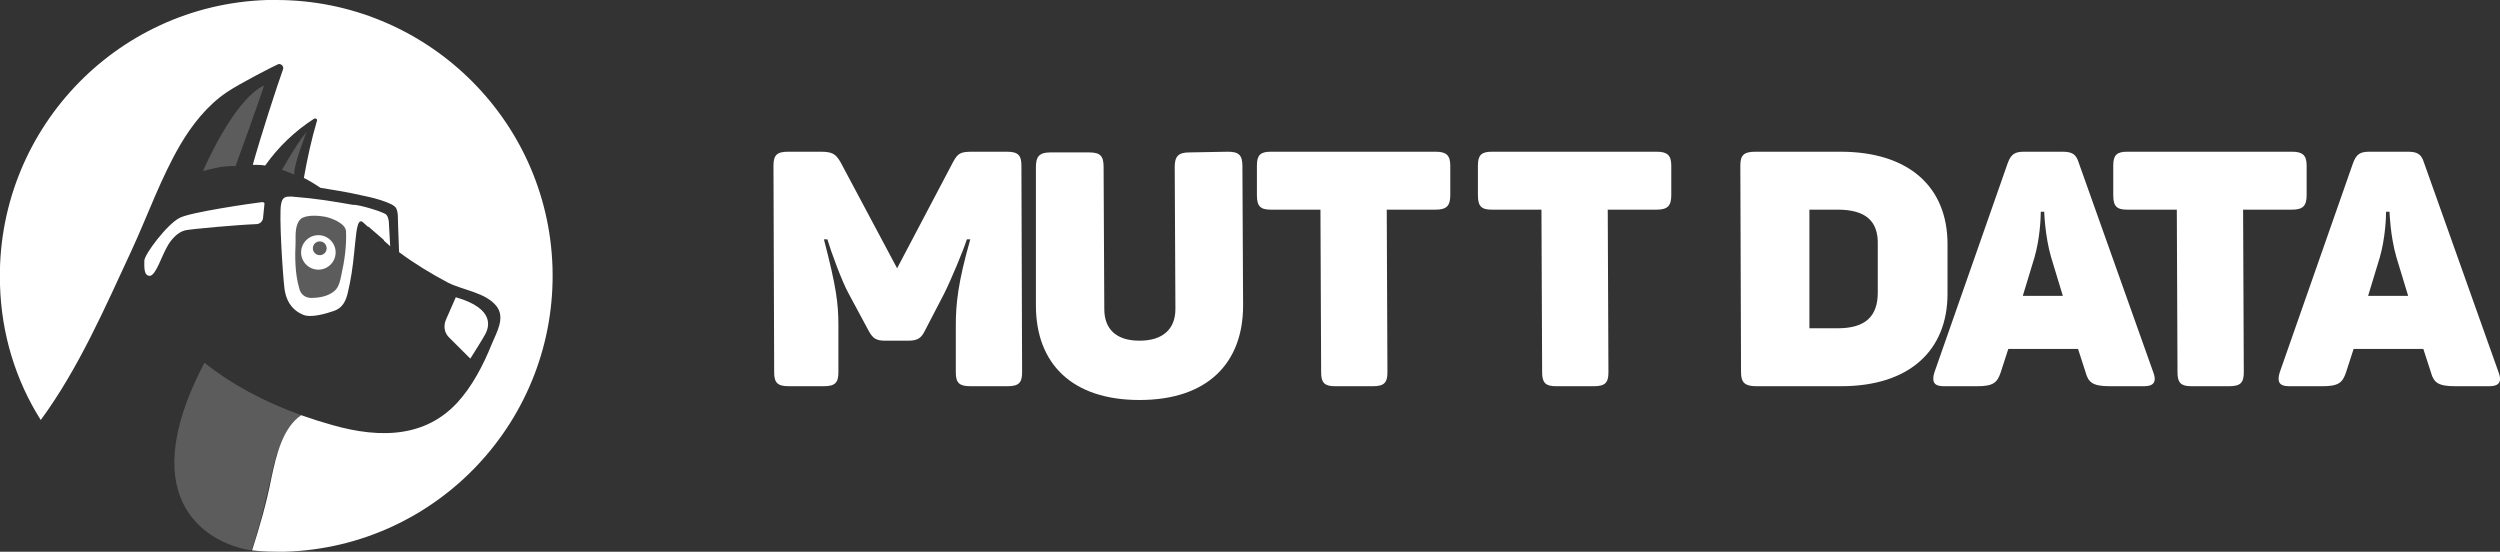
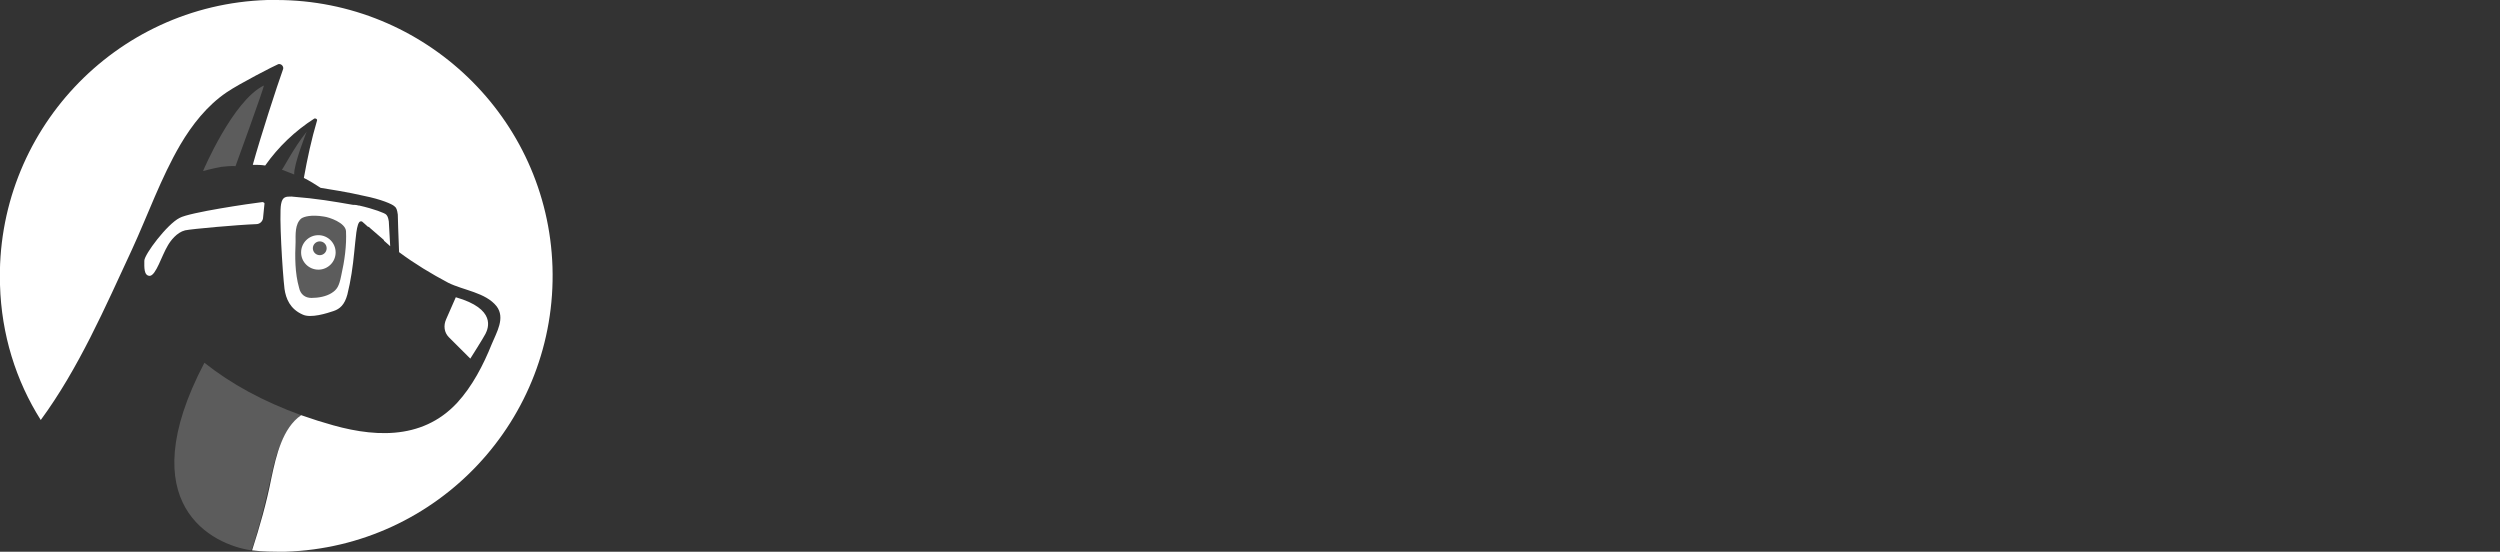
<svg xmlns="http://www.w3.org/2000/svg" width="145px" height="32px" viewBox="0 0 145 32" fill="none" preserveAspectRatio="none">
  <rect x="0" y="0" width="145" height="32" fill="#333333" stroke="none" />
  <g clip-path="url(#clip0_2455_842)">
-     <path fill-rule="evenodd" clip-rule="evenodd" d="M71.219 8.8C71.859 8.8 72.06 9 72.06 9.64L72.1 17.72C72.1 21.04 70.057 23.2 66.092 23.2C62.166 23.2 60.083 21.08 60.083 17.72V9.68C60.083 9.08 60.284 8.84 60.925 8.84H63.168C63.808 8.84 64.009 9.04 64.009 9.68L64.049 17.92C64.049 19.08 64.73 19.76 66.092 19.76C67.454 19.76 68.174 19.08 68.174 17.92L68.134 9.68C68.134 9.08 68.335 8.84 68.976 8.84L71.219 8.8ZM58.401 8.8C59.042 8.8 59.242 9 59.242 9.6L59.282 21.6C59.282 22.2 59.082 22.4 58.441 22.4H56.278C55.637 22.4 55.437 22.2 55.437 21.6V18.88C55.437 17.64 55.557 16.4 56.278 13.88H56.078C55.877 14.52 55.157 16.24 54.756 17.04L53.634 19.2C53.434 19.6 53.234 19.76 52.673 19.76H51.351C50.831 19.76 50.63 19.64 50.39 19.2L49.228 17.04C48.828 16.32 48.187 14.56 47.987 13.88H47.786C48.507 16.64 48.627 17.6 48.627 18.88V21.6C48.627 22.2 48.427 22.4 47.786 22.4H45.743C45.103 22.4 44.902 22.2 44.902 21.6L44.862 9.6C44.862 9 45.063 8.8 45.703 8.8H47.586C48.267 8.8 48.467 8.92 48.748 9.4L52.032 15.56L55.277 9.4C55.557 8.88 55.717 8.8 56.398 8.8H58.401ZM83.275 8.8C83.876 8.8 84.116 9 84.116 9.6V11.32C84.116 11.92 83.916 12.16 83.275 12.16H80.431L80.471 21.6C80.471 22.2 80.271 22.4 79.63 22.4H77.427C76.826 22.4 76.626 22.2 76.626 21.6L76.586 12.16H73.702C73.101 12.16 72.901 11.96 72.901 11.32V9.6C72.901 9 73.101 8.8 73.702 8.8H83.275ZM96.093 8.8C96.694 8.8 96.934 9 96.934 9.6V11.32C96.934 11.92 96.734 12.16 96.093 12.16H93.249L93.289 21.6C93.289 22.2 93.089 22.4 92.448 22.4H90.245C89.644 22.4 89.444 22.2 89.444 21.6L89.404 12.16H86.52C85.919 12.16 85.719 11.96 85.719 11.32V9.6C85.719 9 85.919 8.8 86.52 8.8H96.093ZM106.748 8.8C110.713 8.8 112.956 10.84 112.956 14.16V17.04C112.956 20.32 110.753 22.4 106.788 22.4H101.861C101.22 22.4 100.98 22.2 100.98 21.6L100.94 9.6C100.94 9 101.14 8.8 101.821 8.8H106.748ZM119.605 8.8C120.166 8.8 120.407 8.92 120.567 9.44L124.893 21.6C125.093 22.12 124.933 22.4 124.372 22.4H122.369C121.408 22.4 121.127 22.2 120.967 21.6L120.527 20.24H116.481L116.04 21.6C115.84 22.2 115.6 22.4 114.679 22.4H112.716C112.155 22.4 112.035 22.12 112.195 21.6L116.441 9.48C116.641 8.92 116.882 8.8 117.402 8.8H119.605ZM132.944 8.8C133.545 8.8 133.785 9 133.785 9.6V11.32C133.785 11.92 133.585 12.16 132.944 12.16H130.1L130.14 21.6C130.14 22.2 129.94 22.4 129.299 22.4H127.096C126.495 22.4 126.295 22.2 126.295 21.6L126.255 12.16H123.371C122.77 12.16 122.569 11.96 122.569 11.32V9.6C122.569 9 122.77 8.8 123.371 8.8H132.944ZM139.633 8.8C140.194 8.8 140.434 8.92 140.594 9.44L144.92 21.6C145.121 22.12 144.96 22.4 144.4 22.4H142.397C141.436 22.4 141.155 22.2 140.995 21.6L140.554 20.24H136.509L136.068 21.6C135.868 22.2 135.627 22.4 134.706 22.4H132.744C132.183 22.4 132.063 22.12 132.223 21.6L136.469 9.48C136.669 8.92 136.909 8.8 137.43 8.8H139.633ZM106.587 12.16H104.945V19.04H106.587C108.23 19.04 108.911 18.32 108.911 16.96V14.2C108.951 12.84 108.23 12.16 106.587 12.16ZM118.564 12.28H118.364V12.32C118.364 12.6 118.324 13.8 118.003 14.92L117.322 17.16H119.645L118.965 14.92C118.604 13.68 118.564 12.28 118.564 12.28ZM138.592 12.28H138.391V12.32C138.391 12.6 138.351 13.8 138.031 14.92L137.35 17.16H139.673L138.992 14.92C138.632 13.68 138.592 12.28 138.592 12.28Z" fill="white" />
    <path fill-rule="evenodd" clip-rule="evenodd" d="M17.104 11.72L20.468 12.8L19.787 17.24L17.184 17.72L16.703 11.72H17.104Z" fill="white" fill-opacity="0.2" />
    <path fill-rule="evenodd" clip-rule="evenodd" d="M15.301 4.96C15.381 4.92 13.659 9.64 13.659 9.64C13.659 9.64 13.499 9.6 12.818 9.68C12.377 9.76 11.776 9.92 11.776 9.92C11.776 9.92 13.499 5.84 15.301 4.96Z" fill="white" fill-opacity="0.2" />
    <path fill-rule="evenodd" clip-rule="evenodd" d="M17.785 7.64C17.785 7.64 17.024 9.56 17.064 10.12L16.343 9.84C16.383 9.88 16.984 8.64 17.785 7.64Z" fill="white" fill-opacity="0.2" />
    <path d="M16.022 0C24.634 0 31.764 6.841 32.044 15.48C32.325 24.32 25.395 31.72 16.543 32C15.863 32 15.221 32 14.62 31.92C15.061 30.56 15.461 29.16 15.742 27.72C16.022 26.4 16.383 24.84 17.464 24.08L18.425 24.4C18.545 24.44 18.706 24.48 18.827 24.52C21.51 25.359 24.434 25.6 26.517 23.36C27.398 22.4 28.039 21.16 28.52 19.96C28.8 19.28 29.321 18.44 28.8 17.76C28.16 16.96 26.878 16.84 25.997 16.4C25.023 15.884 24.049 15.297 23.146 14.624C23.108 13.777 23.072 12.487 23.072 12.44C23.032 12.161 22.991 12.04 22.872 11.96C22.751 11.84 22.11 11.56 21.109 11.36C20.25 11.155 18.951 10.949 18.597 10.895C18.281 10.684 17.957 10.49 17.624 10.32C17.825 9.2 18.065 8.08 18.385 7C18.425 6.92 18.305 6.84 18.225 6.88C17.104 7.6 16.142 8.52 15.381 9.6C15.141 9.56 14.901 9.56 14.661 9.56C15.141 7.84 16.063 5 16.423 4C16.463 3.84 16.302 3.68 16.142 3.72C15.94 3.801 13.899 4.841 13.138 5.36C12.017 6.12 11.135 7.241 10.454 8.4C9.333 10.32 8.572 12.481 7.651 14.48C6.089 17.84 4.567 21.36 2.364 24.36C0.922 22.08 0.081 19.399 0 16.52C-0.28 7.68 6.649 0.28 15.501 0H16.022ZM26.437 17.24C28.8 17.92 28.319 19.04 28.159 19.36C28.039 19.6 27.288 20.784 27.278 20.8L26.035 19.56C25.756 19.28 25.715 18.879 25.875 18.52L26.437 17.24ZM16.904 11.4C18.425 11.52 19.307 11.68 20.468 11.88C20.548 11.88 20.668 11.88 20.788 11.92H20.828C21.71 12.12 22.311 12.36 22.391 12.44C22.471 12.52 22.511 12.6 22.551 12.84C22.551 12.88 22.591 13.64 22.631 14.28C22.511 14.16 22.391 14.08 22.271 13.96C22.268 13.946 22.267 13.933 22.264 13.92C21.968 13.671 21.672 13.412 21.374 13.149C21.366 13.153 21.357 13.156 21.349 13.16C21.229 13.04 21.029 12.88 20.989 12.84H20.909C20.669 12.88 20.628 13.92 20.548 14.6C20.468 15.44 20.348 16.28 20.148 17.08C19.988 17.68 19.707 17.92 19.347 18.04C18.987 18.16 18.025 18.48 17.544 18.24C16.823 17.92 16.582 17.32 16.502 16.76C16.382 15.759 16.182 12.44 16.302 11.84C16.382 11.4 16.583 11.4 16.904 11.4ZM18.785 12.56C18.065 12.44 17.625 12.56 17.464 12.68C17.104 13 17.144 13.6 17.144 14.04C17.104 14.88 17.104 15.84 17.344 16.68C17.424 17.08 17.704 17.28 18.065 17.28C18.465 17.28 18.907 17.2 19.227 17C19.547 16.8 19.667 16.6 19.788 16C19.988 15.12 20.108 14.24 20.068 13.4C20.028 12.92 19.106 12.6 18.785 12.56ZM15.221 11.72C15.261 11.72 15.341 11.76 15.341 11.8L15.261 12.6C15.261 12.8 15.1 13 14.86 13C13.778 13.04 11.096 13.28 10.735 13.36C10.254 13.48 9.893 13.96 9.733 14.24C9.372 14.84 9.052 15.96 8.692 16C8.331 16 8.371 15.48 8.371 15.12C8.371 14.76 9.693 13 10.415 12.64C10.977 12.32 14.54 11.8 15.221 11.72Z" fill="white" />
    <path fill-rule="evenodd" clip-rule="evenodd" d="M17.464 24.08C15.261 23.28 13.418 22.28 11.856 21.04C7.53 29.28 12.337 31.6 14.58 31.92C14.58 31.92 15.101 30.52 15.741 27.56C16.062 25.96 16.623 24.76 17.464 24.08Z" fill="white" fill-opacity="0.2" />
    <path d="M18.465 13.64C19.018 13.64 19.467 14.088 19.467 14.64C19.467 15.192 19.018 15.64 18.465 15.64C17.912 15.639 17.464 15.192 17.464 14.64C17.464 14.088 17.912 13.64 18.465 13.64ZM18.546 14C18.325 14 18.145 14.18 18.145 14.4C18.146 14.621 18.325 14.8 18.546 14.8C18.767 14.8 18.946 14.621 18.946 14.4C18.946 14.18 18.767 14 18.546 14Z" fill="white" />
  </g>
  <defs>
    <clipPath id="clip0_2455_842">
      <rect width="145" height="32" fill="white" />
    </clipPath>
  </defs>
</svg>